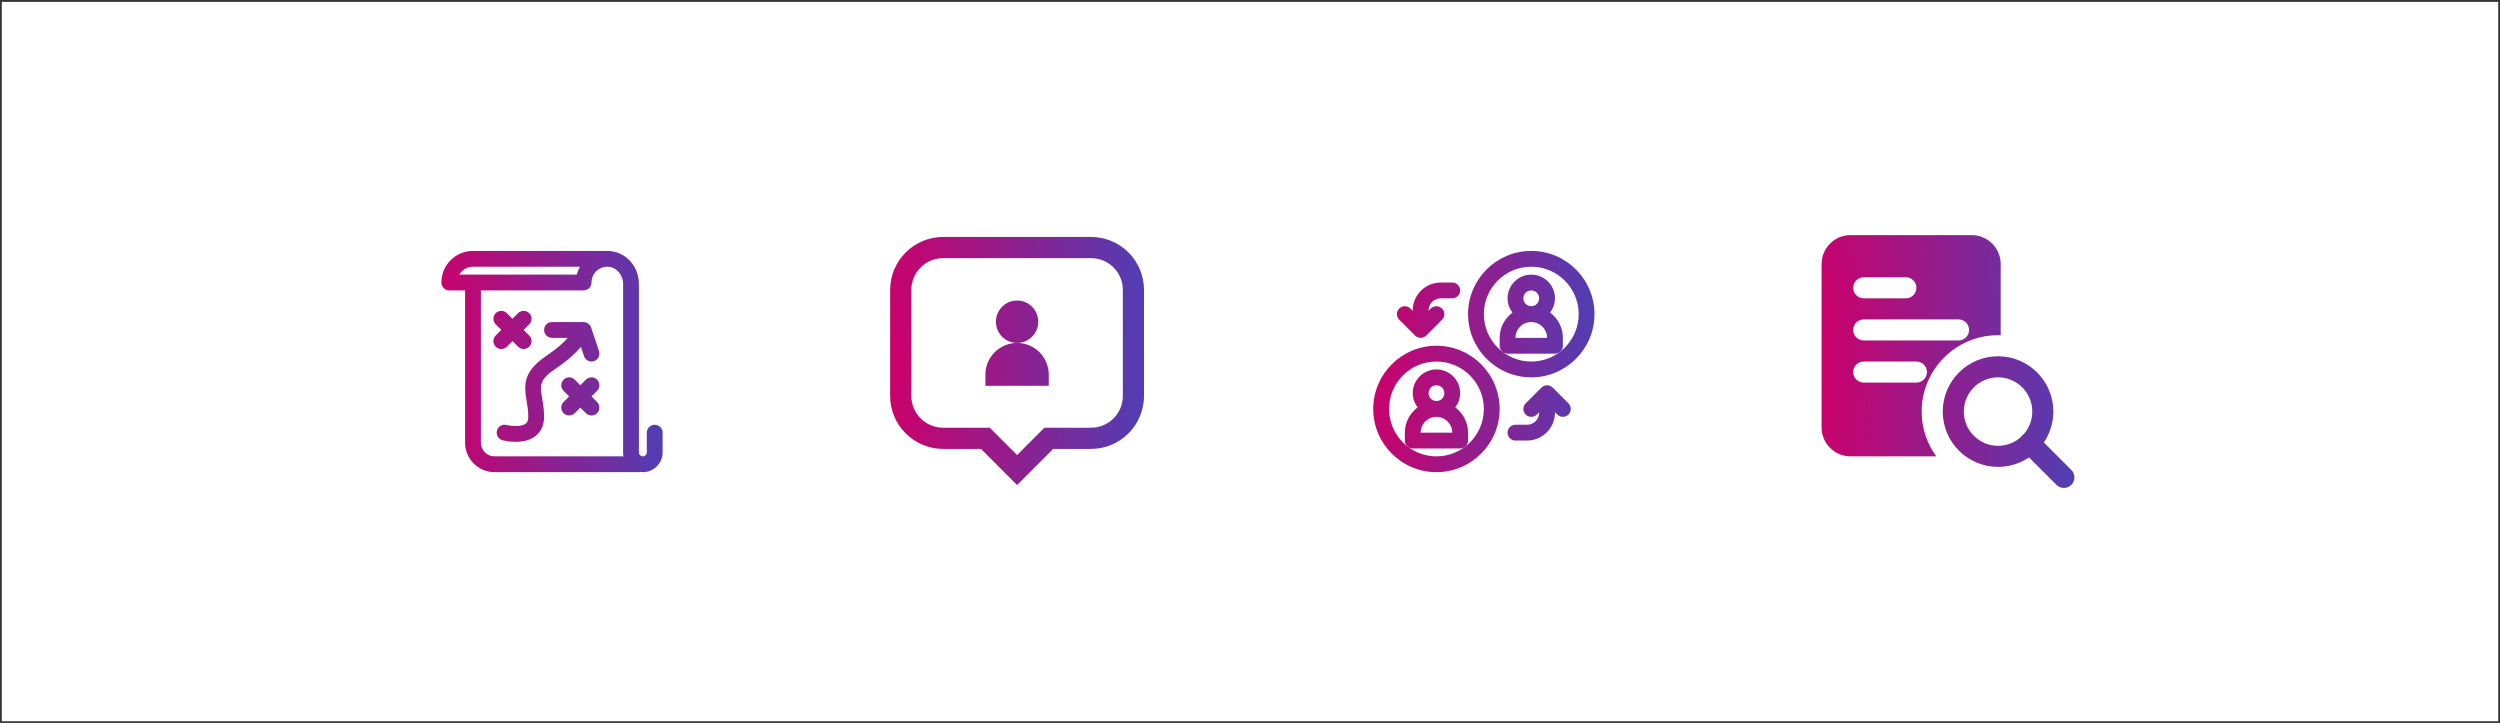
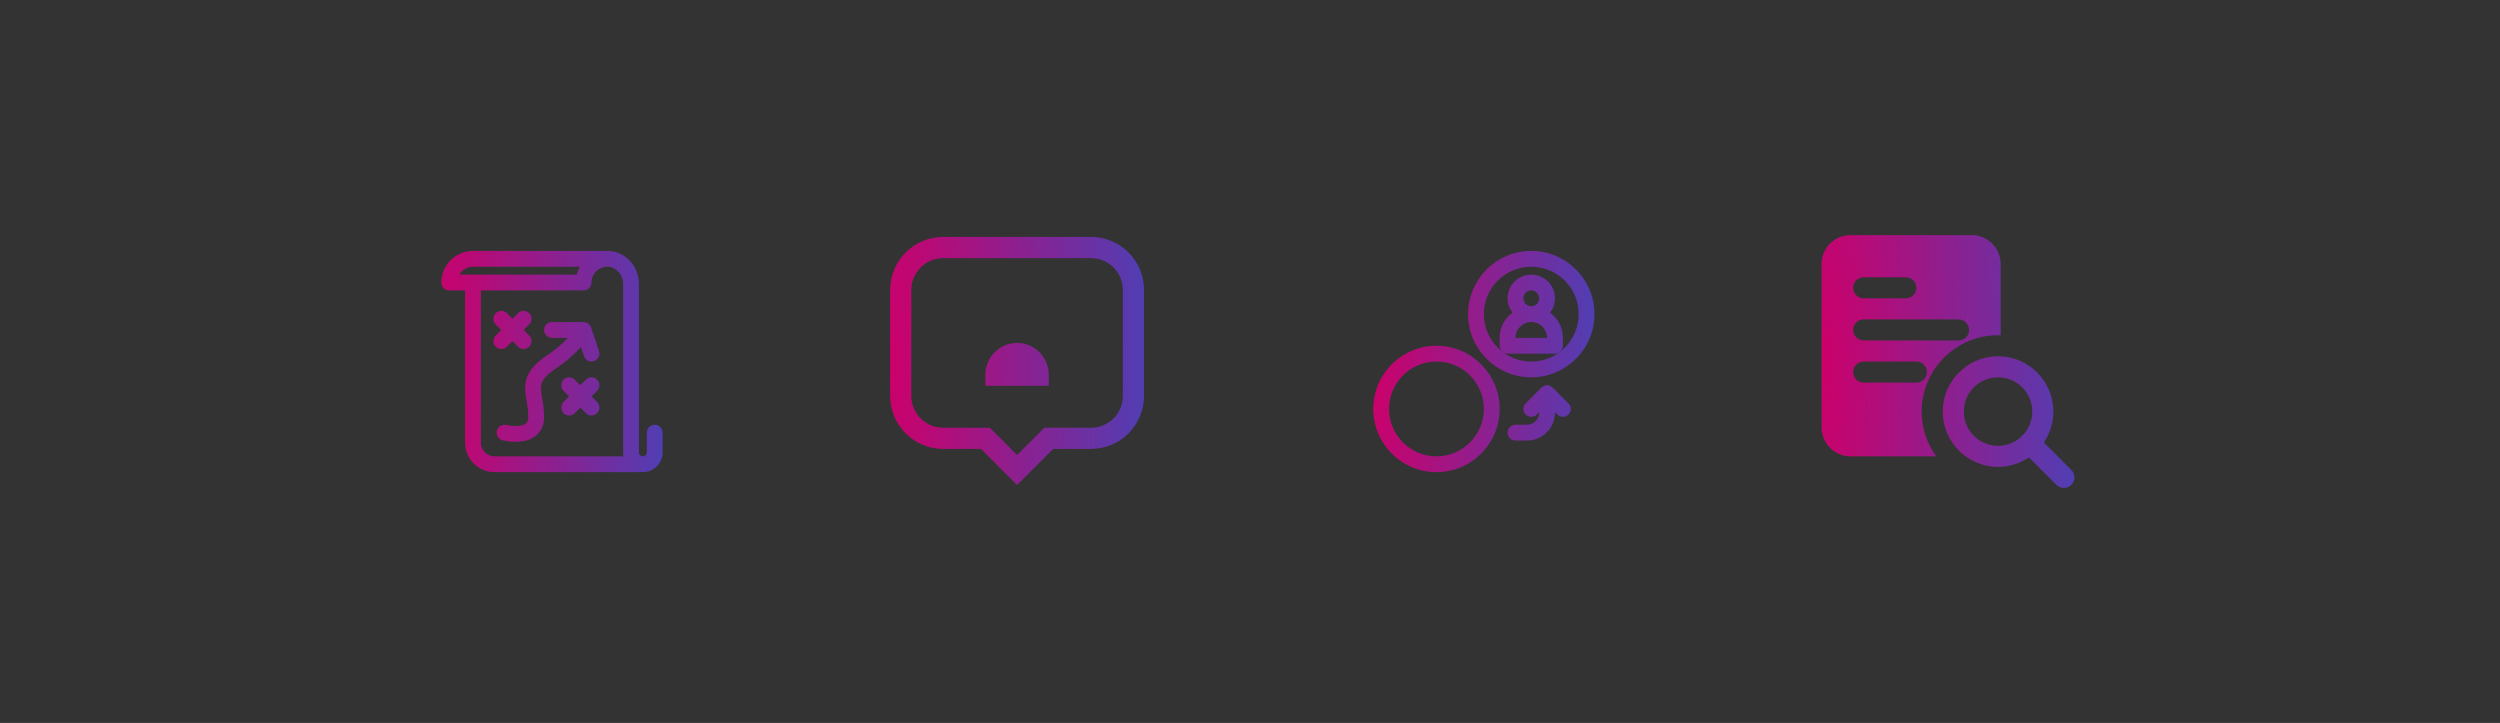
<svg xmlns="http://www.w3.org/2000/svg" width="702" height="203" viewBox="0 0 702 203" fill="none">
  <rect x="0" y="0" width="702" height="203" fill="#333333" stroke="none" />
-   <rect width="701" height="202" transform="translate(0.5 0.521)" fill="white" />
  <path d="M183.844 119.271C182.617 119.271 181.625 120.265 181.625 121.489V127.036C181.625 127.649 181.126 128.146 180.516 128.146C179.905 128.146 179.406 127.649 179.406 127.036V79.71C179.406 74.776 175.716 70.718 171.006 70.471C170.849 70.462 170.693 70.458 170.531 70.458H132.812C127.918 70.458 123.938 74.438 123.938 79.333C123.938 80.558 124.929 81.552 126.156 81.552H130.594V124.303C130.594 128.869 134.31 132.583 138.874 132.583H179.406C179.537 132.583 179.653 132.53 179.777 132.508C180.021 132.541 180.263 132.583 180.516 132.583C183.575 132.583 186.062 130.094 186.062 127.036V121.489C186.062 120.265 185.071 119.271 183.844 119.271ZM132.812 74.895H162.848C162.448 75.59 162.142 76.338 161.94 77.114H128.972C129.737 75.79 131.173 74.895 132.812 74.895ZM135.031 124.303V81.552H163.875C165.102 81.552 166.094 80.558 166.094 79.333C166.094 78.104 166.586 76.961 167.478 76.114C168.37 75.268 169.582 74.838 170.771 74.902C173.085 75.024 174.969 77.181 174.969 79.71V127.036C174.969 127.416 175.009 127.786 175.082 128.146H138.874C136.755 128.146 135.031 126.422 135.031 124.303Z" fill="url(#paint0_radial_10768_5346)" />
  <path d="M142.338 97.352L143.906 95.783L145.475 97.352C145.908 97.784 146.476 98.002 147.044 98.002C147.612 98.002 148.18 97.784 148.612 97.352C149.48 96.484 149.48 95.082 148.612 94.214L147.044 92.645L148.612 91.077C149.48 90.209 149.48 88.807 148.612 87.939C147.745 87.072 146.342 87.072 145.475 87.939L143.906 89.508L142.338 87.939C141.47 87.072 140.068 87.072 139.2 87.939C138.333 88.807 138.333 90.209 139.2 91.077L140.769 92.645L139.2 94.214C138.333 95.082 138.333 96.484 139.2 97.352C139.633 97.784 140.201 98.002 140.769 98.002C141.337 98.002 141.905 97.784 142.338 97.352Z" fill="url(#paint1_radial_10768_5346)" />
  <path d="M167.662 106.608C166.795 105.741 165.393 105.741 164.525 106.608L162.956 108.177L161.388 106.608C160.52 105.741 159.118 105.741 158.25 106.608C157.383 107.473 157.383 108.878 158.25 109.745L159.819 111.314L158.25 112.883C157.383 113.75 157.383 115.155 158.25 116.02C158.683 116.453 159.251 116.67 159.819 116.67C160.387 116.67 160.955 116.453 161.388 116.02L162.956 114.451L164.525 116.02C164.958 116.453 165.526 116.67 166.094 116.67C166.662 116.67 167.23 116.453 167.662 116.02C168.53 115.155 168.53 113.75 167.662 112.883L166.094 111.314L167.662 109.745C168.53 108.878 168.53 107.473 167.662 106.608Z" fill="url(#paint2_radial_10768_5346)" />
-   <path d="M163.125 97.409L163.99 100.003C164.299 100.933 165.164 101.521 166.094 101.521C166.324 101.521 166.562 101.483 166.795 101.405C167.955 101.017 168.585 99.761 168.197 98.598L165.978 91.942C165.892 91.683 165.752 91.456 165.588 91.254C165.555 91.214 165.515 91.186 165.479 91.148C165.324 90.981 165.149 90.844 164.951 90.733C164.922 90.717 164.904 90.689 164.876 90.673C164.847 90.657 164.816 90.662 164.785 90.649C164.576 90.553 164.356 90.493 164.121 90.467C164.077 90.462 164.035 90.449 163.99 90.447C163.953 90.445 163.915 90.427 163.875 90.427H155C153.773 90.427 152.781 91.421 152.781 92.645C152.781 93.87 153.773 94.864 155 94.864H159.446C158.164 96.264 156.342 97.959 153.769 99.674C147.006 104.183 147.041 107.709 147.867 112.572C148.102 113.954 148.344 115.383 148.344 117.052C148.344 118.254 147.942 118.707 147.645 118.942C146.382 119.929 143.445 119.634 142.222 119.335C141.035 119.035 139.833 119.761 139.538 120.95C139.238 122.139 139.961 123.344 141.153 123.641C141.452 123.717 142.948 124.065 144.78 124.065C146.591 124.065 148.732 123.726 150.374 122.443C151.47 121.585 152.781 119.952 152.781 117.052C152.781 115.008 152.495 113.32 152.242 111.831C151.616 108.141 151.359 106.615 156.231 103.367C159.402 101.252 161.605 99.14 163.125 97.409Z" fill="url(#paint3_radial_10768_5346)" />
+   <path d="M163.125 97.409L163.99 100.003C164.299 100.933 165.164 101.521 166.094 101.521C166.324 101.521 166.562 101.483 166.795 101.405C167.955 101.017 168.585 99.761 168.197 98.598L165.978 91.942C165.892 91.683 165.752 91.456 165.588 91.254C165.324 90.981 165.149 90.844 164.951 90.733C164.922 90.717 164.904 90.689 164.876 90.673C164.847 90.657 164.816 90.662 164.785 90.649C164.576 90.553 164.356 90.493 164.121 90.467C164.077 90.462 164.035 90.449 163.99 90.447C163.953 90.445 163.915 90.427 163.875 90.427H155C153.773 90.427 152.781 91.421 152.781 92.645C152.781 93.87 153.773 94.864 155 94.864H159.446C158.164 96.264 156.342 97.959 153.769 99.674C147.006 104.183 147.041 107.709 147.867 112.572C148.102 113.954 148.344 115.383 148.344 117.052C148.344 118.254 147.942 118.707 147.645 118.942C146.382 119.929 143.445 119.634 142.222 119.335C141.035 119.035 139.833 119.761 139.538 120.95C139.238 122.139 139.961 123.344 141.153 123.641C141.452 123.717 142.948 124.065 144.78 124.065C146.591 124.065 148.732 123.726 150.374 122.443C151.47 121.585 152.781 119.952 152.781 117.052C152.781 115.008 152.495 113.32 152.242 111.831C151.616 108.141 151.359 106.615 156.231 103.367C159.402 101.252 161.605 99.14 163.125 97.409Z" fill="url(#paint3_radial_10768_5346)" />
  <g clip-path="url(#clip0_10768_5346)">
    <path fill-rule="evenodd" clip-rule="evenodd" d="M254.305 70.896C257.091 68.104 260.871 66.535 264.811 66.535H306.382C310.323 66.535 314.102 68.104 316.888 70.896C319.675 73.688 321.24 77.474 321.24 81.423V111.166C321.24 115.115 319.675 118.901 316.888 121.693C314.102 124.485 310.323 126.054 306.382 126.054H295.727L285.597 136.204L275.467 126.054H264.811C260.871 126.054 257.091 124.485 254.305 121.693C251.519 118.901 249.953 115.115 249.953 111.166V81.423C249.953 77.474 251.519 73.688 254.305 70.896ZM264.811 72.49C262.447 72.49 260.179 73.431 258.507 75.106C256.836 76.782 255.896 79.054 255.896 81.423V111.166C255.896 113.535 256.836 115.807 258.507 117.483C260.179 119.158 262.447 120.099 264.811 120.099H277.928L285.597 127.782L293.265 120.099H306.382C308.747 120.099 311.014 119.158 312.686 117.483C314.358 115.807 315.297 113.535 315.297 111.166V81.423C315.297 79.054 314.358 76.782 312.686 75.106C311.014 73.431 308.747 72.49 306.382 72.49H264.811Z" fill="url(#paint4_radial_10768_5346)" />
-     <path d="M285.597 96.294C288.879 96.294 291.54 93.628 291.54 90.34C291.54 87.051 288.879 84.385 285.597 84.385C282.314 84.385 279.654 87.051 279.654 90.34C279.654 93.628 282.314 96.294 285.597 96.294Z" fill="url(#paint5_radial_10768_5346)" />
    <path d="M285.597 96.294C287.957 96.294 290.22 97.234 291.889 98.906C293.558 100.578 294.496 102.846 294.496 105.211V108.329H276.697V105.211C276.697 102.846 277.635 100.578 279.304 98.906C280.973 97.234 283.236 96.294 285.597 96.294Z" fill="url(#paint6_radial_10768_5346)" />
  </g>
-   <path d="M396.699 125.927H410.012C411.239 125.927 412.23 124.935 412.23 123.708V121.489C412.23 118.58 410.806 116.018 408.638 114.4C409.488 113.282 410.012 111.904 410.012 110.396C410.012 106.726 407.025 103.739 403.355 103.739C399.686 103.739 396.699 106.726 396.699 110.396C396.699 111.904 397.223 113.282 398.073 114.4C395.905 116.018 394.48 118.58 394.48 121.489V123.708C394.48 124.935 395.472 125.927 396.699 125.927ZM398.918 121.489C398.918 119.042 400.908 117.052 403.355 117.052C405.803 117.052 407.793 119.042 407.793 121.489H398.918ZM401.137 110.396C401.137 109.171 402.131 108.177 403.355 108.177C404.58 108.177 405.574 109.171 405.574 110.396C405.574 111.62 404.58 112.614 403.355 112.614C402.131 112.614 401.137 111.62 401.137 110.396Z" fill="url(#paint7_radial_10768_5346)" />
  <path d="M385.605 114.833C385.605 124.62 393.569 132.583 403.355 132.583C413.142 132.583 421.105 124.62 421.105 114.833C421.105 105.046 413.142 97.083 403.355 97.083C393.569 97.083 385.605 105.046 385.605 114.833ZM403.355 101.521C410.697 101.521 416.668 107.491 416.668 114.833C416.668 122.175 410.697 128.146 403.355 128.146C396.014 128.146 390.043 122.175 390.043 114.833C390.043 107.491 396.014 101.521 403.355 101.521Z" fill="url(#paint8_radial_10768_5346)" />
  <path d="M428.791 119.271H425.543C424.316 119.271 423.324 120.262 423.324 121.489C423.324 122.716 424.316 123.708 425.543 123.708H428.791C433.118 123.708 436.637 120.189 436.637 115.863V115.752L437.287 116.402C437.719 116.834 438.287 117.052 438.855 117.052C439.423 117.052 439.991 116.834 440.424 116.402C441.292 115.534 441.292 114.132 440.424 113.264L435.989 108.829C435.785 108.623 435.538 108.461 435.263 108.348C434.722 108.124 434.112 108.124 433.568 108.348C433.295 108.461 433.049 108.625 432.845 108.829L428.41 113.264C427.542 114.132 427.542 115.534 428.41 116.402C429.277 117.269 430.679 117.269 431.547 116.402L432.199 115.752V115.863C432.199 117.742 430.67 119.271 428.791 119.271Z" fill="url(#paint9_radial_10768_5346)" />
-   <path d="M404.545 83.77H407.793C409.02 83.77 410.012 82.776 410.012 81.552C410.012 80.327 409.02 79.333 407.793 79.333H404.545C400.218 79.333 396.699 82.852 396.699 87.178V87.289L396.049 86.639C395.182 85.772 393.779 85.772 392.912 86.639C392.044 87.507 392.044 88.909 392.912 89.777L397.347 94.212C397.551 94.418 397.797 94.58 398.07 94.693C398.341 94.804 398.63 94.864 398.918 94.864C399.206 94.864 399.495 94.804 399.766 94.693C400.038 94.58 400.282 94.418 400.489 94.212L404.924 89.777C405.792 88.909 405.792 87.507 404.924 86.639C404.057 85.772 402.654 85.772 401.787 86.639L401.137 87.289V87.178C401.137 85.299 402.665 83.77 404.545 83.77Z" fill="url(#paint10_radial_10768_5346)" />
  <path d="M435.263 87.775C436.113 86.657 436.637 85.279 436.637 83.77C436.637 80.101 433.65 77.114 429.98 77.114C426.311 77.114 423.324 80.101 423.324 83.77C423.324 85.279 423.848 86.657 424.698 87.775C422.53 89.395 421.105 91.956 421.105 94.864V97.083C421.105 98.308 422.097 99.302 423.324 99.302H436.637C437.864 99.302 438.855 98.308 438.855 97.083V94.864C438.855 91.956 437.431 89.395 435.263 87.775ZM427.762 83.77C427.762 82.548 428.756 81.552 429.98 81.552C431.205 81.552 432.199 82.548 432.199 83.77C432.199 84.993 431.205 85.989 429.98 85.989C428.756 85.989 427.762 84.993 427.762 83.77ZM425.543 94.864C425.543 92.417 427.533 90.427 429.98 90.427C432.428 90.427 434.418 92.417 434.418 94.864H425.543Z" fill="url(#paint11_radial_10768_5346)" />
  <path d="M429.98 70.458C420.194 70.458 412.23 78.421 412.23 88.208C412.23 97.995 420.194 105.958 429.98 105.958C439.767 105.958 447.73 97.995 447.73 88.208C447.73 78.421 439.767 70.458 429.98 70.458ZM429.98 101.521C422.639 101.521 416.668 95.55 416.668 88.208C416.668 80.866 422.639 74.895 429.98 74.895C437.322 74.895 443.293 80.866 443.293 88.208C443.293 95.55 437.322 101.521 429.98 101.521Z" fill="url(#paint12_radial_10768_5346)" />
  <g clip-path="url(#clip1_10768_5346)">
    <path d="M553.656 66.02H519.635C515.139 66.02 511.5 69.659 511.5 74.156V120.01C511.5 124.507 515.139 128.146 519.635 128.146H543.716C541.113 124.596 539.604 120.276 539.604 115.573C539.604 103.739 549.219 94.125 561.052 94.125C561.289 94.125 561.555 94.125 561.792 94.154V74.156C561.792 69.659 558.153 66.02 553.656 66.02ZM523.333 77.854H535.167C536.794 77.854 538.125 79.185 538.125 80.812C538.125 82.439 536.794 83.77 535.167 83.77H523.333C521.706 83.77 520.375 82.439 520.375 80.812C520.375 79.185 521.706 77.854 523.333 77.854ZM538.125 107.437H523.333C521.706 107.437 520.375 106.106 520.375 104.479C520.375 102.852 521.706 101.521 523.333 101.521H538.125C539.752 101.521 541.083 102.852 541.083 104.479C541.083 106.106 539.752 107.437 538.125 107.437ZM549.958 95.604H523.333C521.706 95.604 520.375 94.273 520.375 92.645C520.375 91.018 521.706 89.687 523.333 89.687H549.958C551.585 89.687 552.917 91.018 552.917 92.645C552.917 94.273 551.585 95.604 549.958 95.604Z" fill="url(#paint13_radial_10768_5346)" />
    <path d="M561.052 131.104C552.488 131.104 545.521 124.137 545.521 115.573C545.521 107.008 552.488 100.041 561.052 100.041C569.616 100.041 576.583 107.008 576.583 115.573C576.583 124.137 569.616 131.104 561.052 131.104ZM561.052 105.958C555.751 105.958 551.437 110.271 551.437 115.573C551.437 120.874 555.751 125.187 561.052 125.187C566.353 125.187 570.667 120.874 570.667 115.573C570.667 110.271 566.353 105.958 561.052 105.958Z" fill="url(#paint14_radial_10768_5346)" />
    <path d="M579.542 137.021C578.784 137.021 578.027 136.731 577.45 136.154L567.836 126.539C566.679 125.382 566.679 123.513 567.836 122.356C568.992 121.199 570.862 121.199 572.019 122.356L581.633 131.971C582.79 133.127 582.79 134.997 581.633 136.154C581.056 136.731 580.299 137.021 579.542 137.021Z" fill="url(#paint15_radial_10768_5346)" />
  </g>
  <defs>
    <radialGradient id="paint0_radial_10768_5346" cx="0" cy="0" r="1" gradientUnits="userSpaceOnUse" gradientTransform="translate(123.938 101.521) scale(62.125 326.479)">
      <stop stop-color="#CC006A" />
      <stop offset="1" stop-color="#513EB3" />
    </radialGradient>
    <radialGradient id="paint1_radial_10768_5346" cx="0" cy="0" r="1" gradientUnits="userSpaceOnUse" gradientTransform="translate(123.938 101.521) scale(62.125 326.479)">
      <stop stop-color="#CC006A" />
      <stop offset="1" stop-color="#513EB3" />
    </radialGradient>
    <radialGradient id="paint2_radial_10768_5346" cx="0" cy="0" r="1" gradientUnits="userSpaceOnUse" gradientTransform="translate(123.938 101.521) scale(62.125 326.479)">
      <stop stop-color="#CC006A" />
      <stop offset="1" stop-color="#513EB3" />
    </radialGradient>
    <radialGradient id="paint3_radial_10768_5346" cx="0" cy="0" r="1" gradientUnits="userSpaceOnUse" gradientTransform="translate(123.938 101.521) scale(62.125 326.479)">
      <stop stop-color="#CC006A" />
      <stop offset="1" stop-color="#513EB3" />
    </radialGradient>
    <radialGradient id="paint4_radial_10768_5346" cx="0" cy="0" r="1" gradientUnits="userSpaceOnUse" gradientTransform="translate(249.953 101.37) scale(71.287 366.123)">
      <stop stop-color="#CC006A" />
      <stop offset="1" stop-color="#513EB3" />
    </radialGradient>
    <radialGradient id="paint5_radial_10768_5346" cx="0" cy="0" r="1" gradientUnits="userSpaceOnUse" gradientTransform="translate(249.953 101.37) scale(71.287 366.123)">
      <stop stop-color="#CC006A" />
      <stop offset="1" stop-color="#513EB3" />
    </radialGradient>
    <radialGradient id="paint6_radial_10768_5346" cx="0" cy="0" r="1" gradientUnits="userSpaceOnUse" gradientTransform="translate(249.953 101.37) scale(71.287 366.123)">
      <stop stop-color="#CC006A" />
      <stop offset="1" stop-color="#513EB3" />
    </radialGradient>
    <radialGradient id="paint7_radial_10768_5346" cx="0" cy="0" r="1" gradientUnits="userSpaceOnUse" gradientTransform="translate(385.605 101.521) scale(62.125 326.479)">
      <stop stop-color="#CC006A" />
      <stop offset="1" stop-color="#513EB3" />
    </radialGradient>
    <radialGradient id="paint8_radial_10768_5346" cx="0" cy="0" r="1" gradientUnits="userSpaceOnUse" gradientTransform="translate(385.605 101.521) scale(62.125 326.479)">
      <stop stop-color="#CC006A" />
      <stop offset="1" stop-color="#513EB3" />
    </radialGradient>
    <radialGradient id="paint9_radial_10768_5346" cx="0" cy="0" r="1" gradientUnits="userSpaceOnUse" gradientTransform="translate(385.605 101.521) scale(62.125 326.479)">
      <stop stop-color="#CC006A" />
      <stop offset="1" stop-color="#513EB3" />
    </radialGradient>
    <radialGradient id="paint10_radial_10768_5346" cx="0" cy="0" r="1" gradientUnits="userSpaceOnUse" gradientTransform="translate(385.605 101.521) scale(62.125 326.479)">
      <stop stop-color="#CC006A" />
      <stop offset="1" stop-color="#513EB3" />
    </radialGradient>
    <radialGradient id="paint11_radial_10768_5346" cx="0" cy="0" r="1" gradientUnits="userSpaceOnUse" gradientTransform="translate(385.605 101.521) scale(62.125 326.479)">
      <stop stop-color="#CC006A" />
      <stop offset="1" stop-color="#513EB3" />
    </radialGradient>
    <radialGradient id="paint12_radial_10768_5346" cx="0" cy="0" r="1" gradientUnits="userSpaceOnUse" gradientTransform="translate(385.605 101.521) scale(62.125 326.479)">
      <stop stop-color="#CC006A" />
      <stop offset="1" stop-color="#513EB3" />
    </radialGradient>
    <radialGradient id="paint13_radial_10768_5346" cx="0" cy="0" r="1" gradientUnits="userSpaceOnUse" gradientTransform="translate(511.5 101.521) scale(71.001 373.118)">
      <stop stop-color="#CC006A" />
      <stop offset="1" stop-color="#513EB3" />
    </radialGradient>
    <radialGradient id="paint14_radial_10768_5346" cx="0" cy="0" r="1" gradientUnits="userSpaceOnUse" gradientTransform="translate(511.5 101.521) scale(71.001 373.118)">
      <stop stop-color="#CC006A" />
      <stop offset="1" stop-color="#513EB3" />
    </radialGradient>
    <radialGradient id="paint15_radial_10768_5346" cx="0" cy="0" r="1" gradientUnits="userSpaceOnUse" gradientTransform="translate(511.5 101.521) scale(71.001 373.118)">
      <stop stop-color="#CC006A" />
      <stop offset="1" stop-color="#513EB3" />
    </radialGradient>
    <clipPath id="clip0_10768_5346">
      <rect width="72" height="70" fill="white" transform="translate(249.832 66.52)" />
    </clipPath>
    <clipPath id="clip1_10768_5346">
      <rect width="71" height="71" fill="white" transform="translate(511.5 66.02)" />
    </clipPath>
  </defs>
</svg>